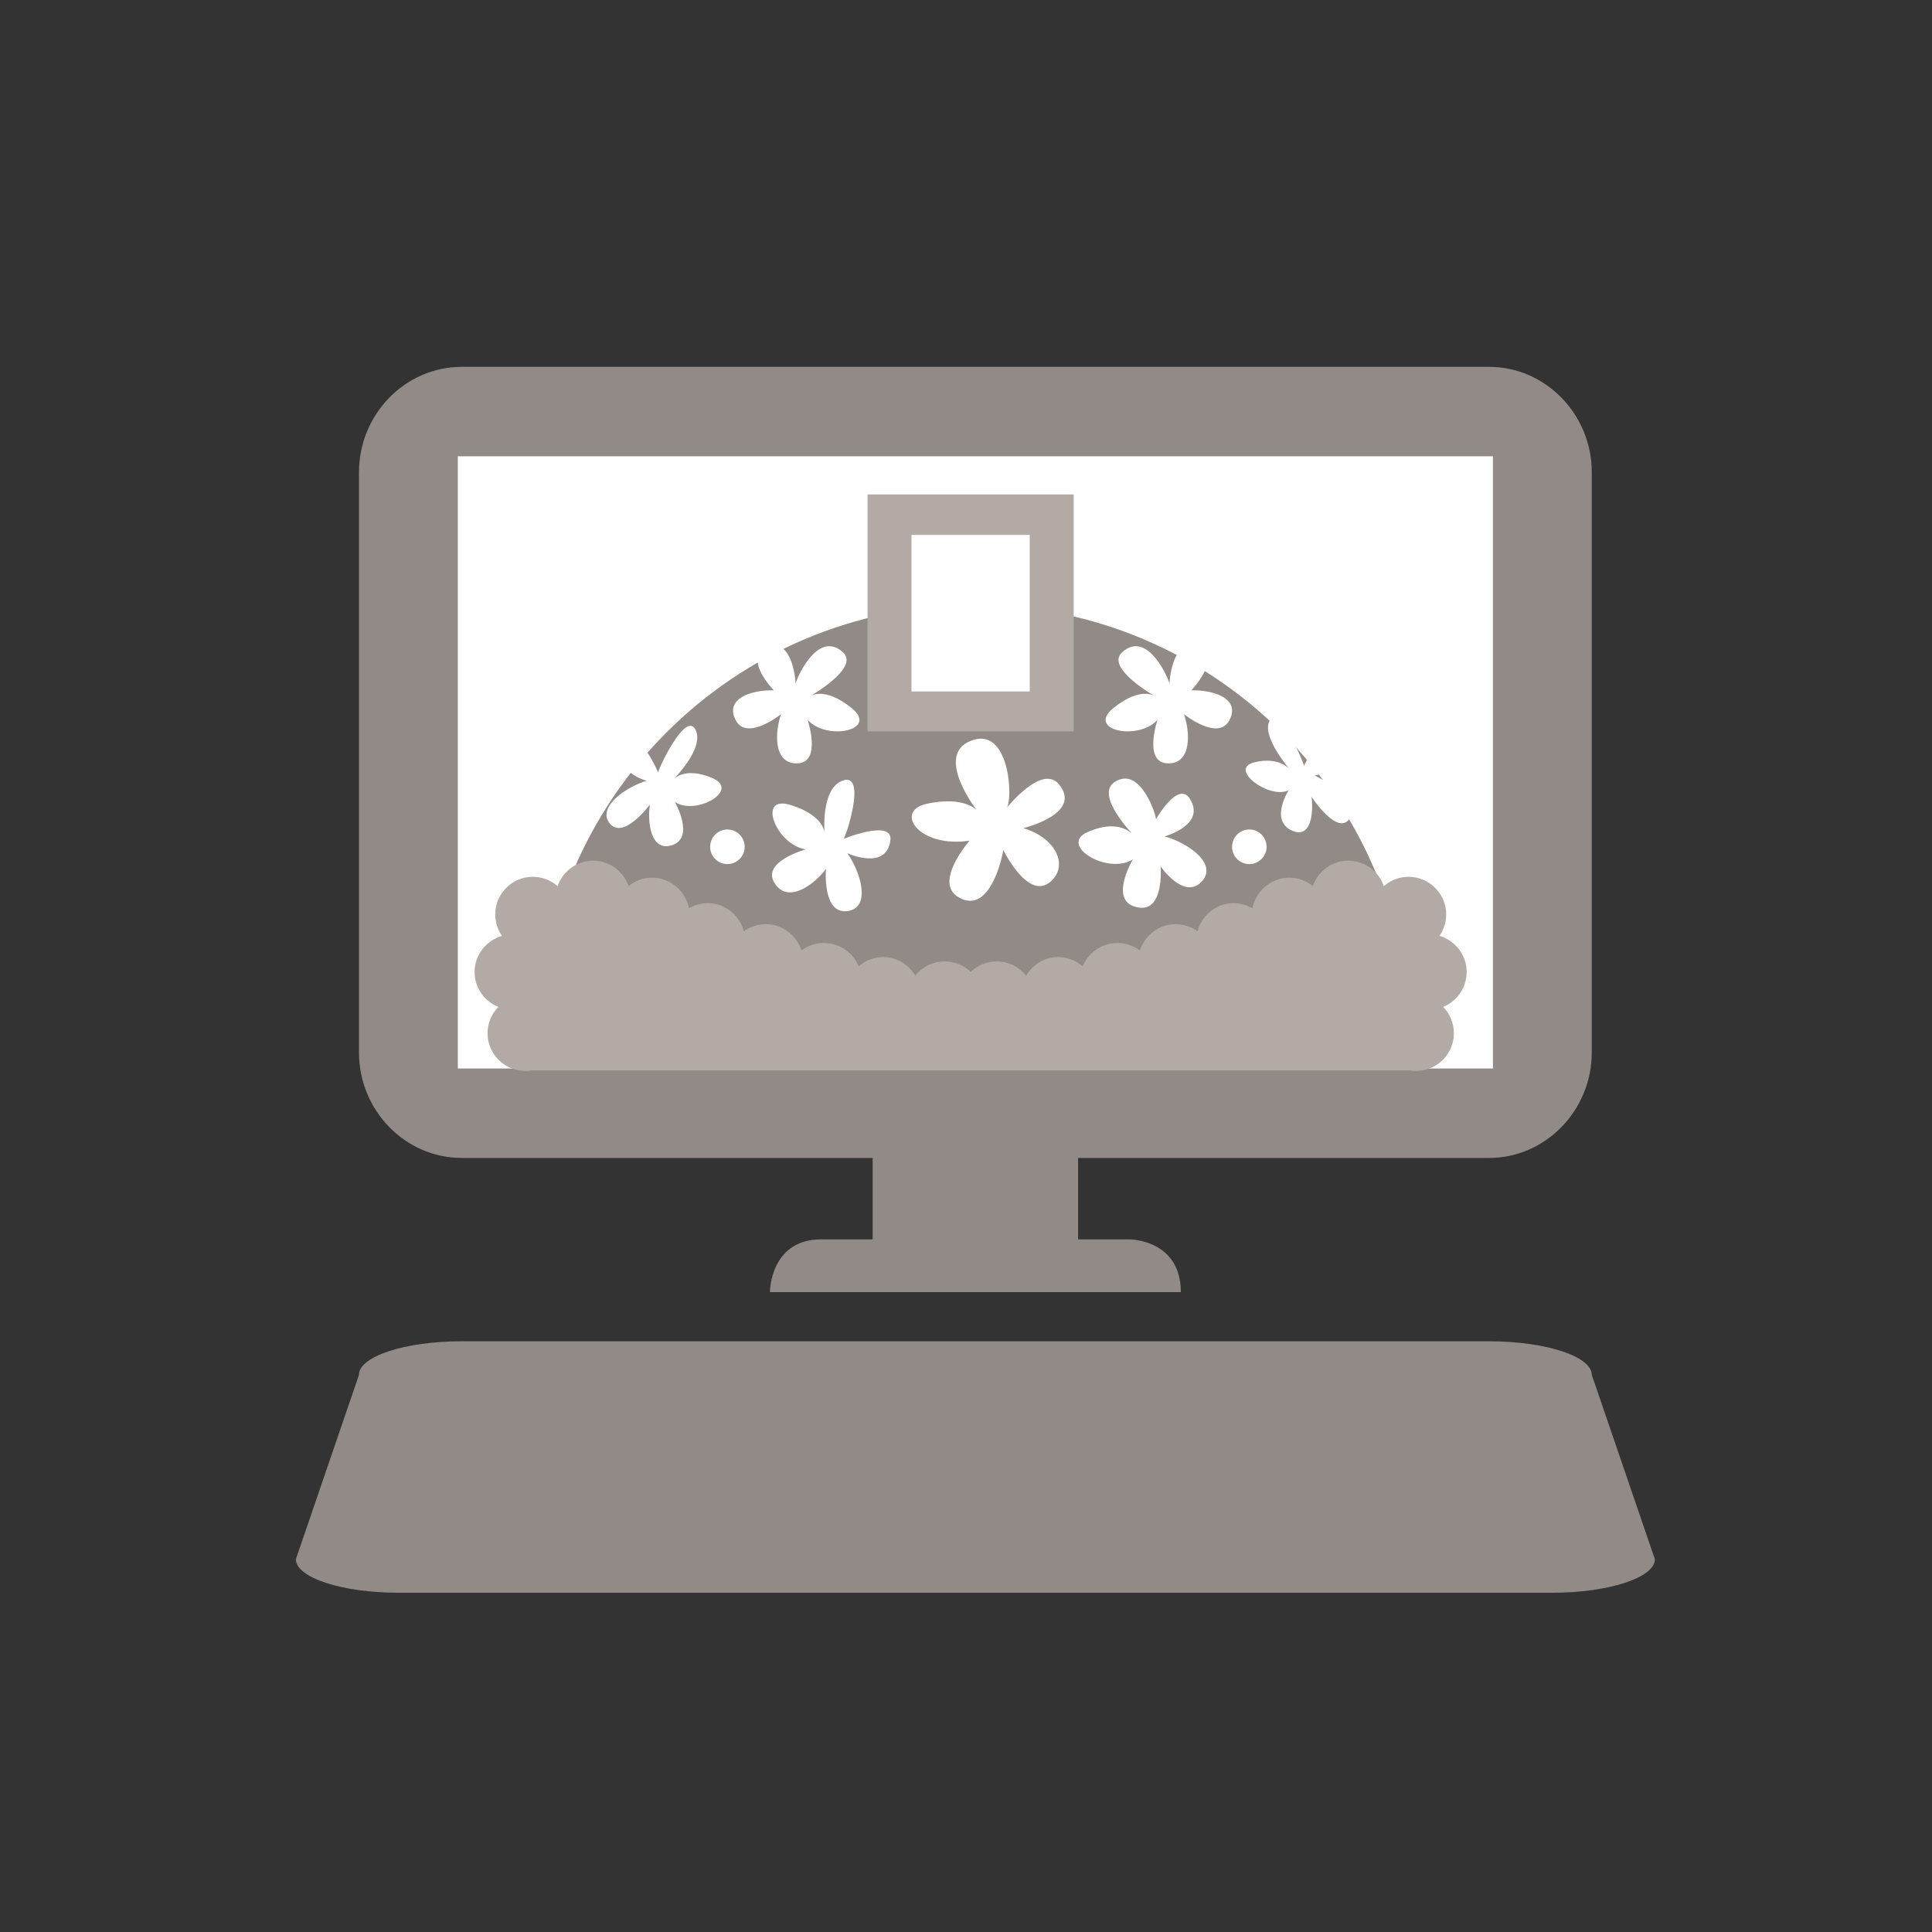
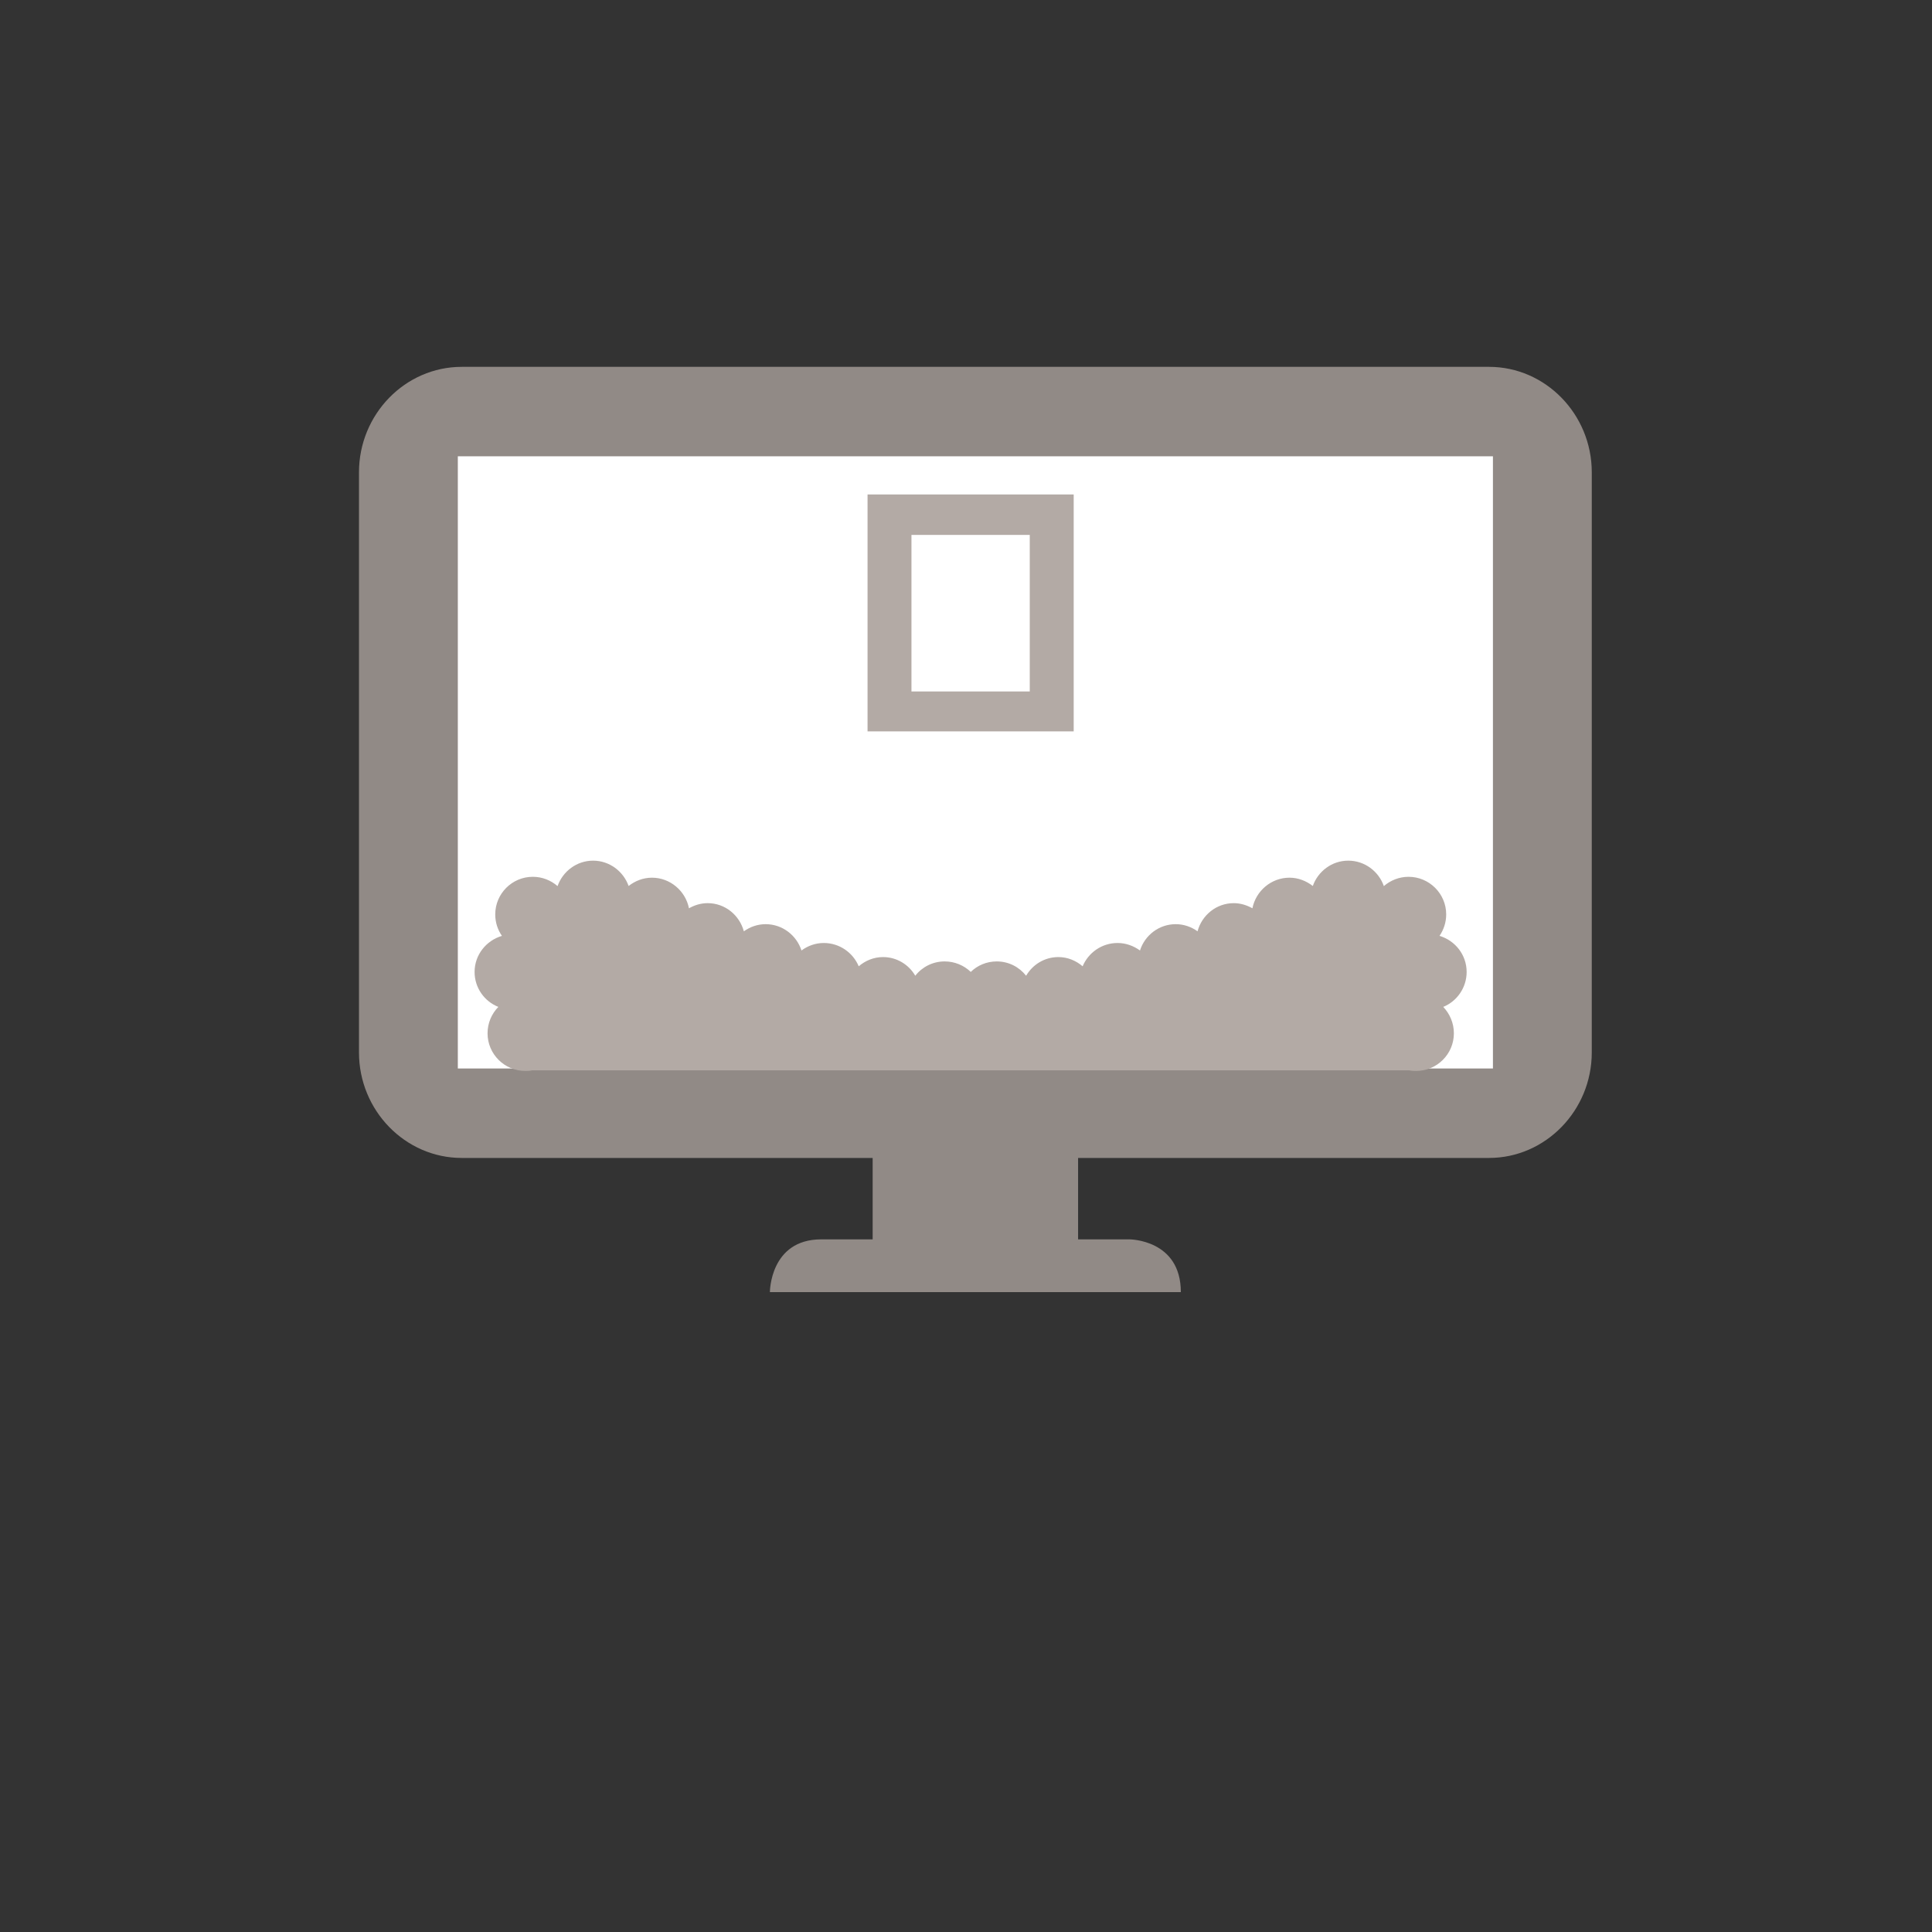
<svg xmlns="http://www.w3.org/2000/svg" version="1.1" id="レイヤー_1" x="0px" y="0px" width="100px" height="100px" viewBox="0 0 100 100" enable-background="new 0 0 100 100" xml:space="preserve">
  <rect x="0" y="0" width="100" height="100" fill="#333333" stroke="none" />
  <g>
    <g opacity="0">
-       <path fill="#E5E2E2" d="M100,94.911c0,2.799-2.29,5.089-5.089,5.089H5.089C2.29,100,0,97.71,0,94.911V5.089C0,2.29,2.29,0,5.089,0    h89.821C97.71,0,100,2.29,100,5.089V94.911z" />
-     </g>
+       </g>
    <g>
      <g>
        <g>
          <path fill="#918A86" d="M77.073,18.988H23.898c-2.926,0-5.317,2.455-5.317,5.46v30.027c0,3.002,2.391,5.46,5.317,5.46h21.27      v4.214c-1.176,0-2.129,0-2.659,0c-2.659,0-2.659,2.73-2.659,2.73h21.27c0-2.73-2.659-2.73-2.659-2.73s-1.077,0-2.659,0v-4.214      h21.27c2.924,0,5.318-2.458,5.318-5.46V24.448C82.39,21.443,79.996,18.988,77.073,18.988z" />
        </g>
        <g>
-           <path fill="#918A86" d="M80.339,82.441c2.924,0,5.317-0.781,5.317-1.736L82.39,71.16c0-0.955-2.394-1.736-5.318-1.736H23.898      c-2.926,0-5.317,0.78-5.317,1.736l-3.267,9.545c0,0.954,2.391,1.736,5.317,1.736H80.339z" />
-         </g>
+           </g>
      </g>
      <rect x="23.697" y="23.618" fill="#FFFFFF" width="53.577" height="31.687" />
-       <path fill="#918A86" d="M27.905,53.83c0-12.435,10.081-22.516,22.516-22.516S72.938,41.395,72.938,53.83" />
      <rect x="44.904" y="25.593" fill="#B3AAA5" width="10.67" height="12.263" />
      <rect x="47.177" y="27.687" fill="#FFFFFF" width="6.123" height="8.103" />
      <path fill="#FFFFFF" d="M43.659,43.421c0.103-0.025,1.215-3.4,0-3.033c-1.21,0.372-0.975,2.791-0.975,2.791    s0.068-0.935-1.747-1.509c-1.818-0.57-0.743,2.087,0.773,2.292c0,0-2.324,0.632-1.617,1.749c0.704,1.115,2.088,0.035,2.659-0.737    c0,0-0.202,2.318,1.08,2.188c1.276-0.14,0.737-1.99,0.029-2.996c0,0,2.03,0.923,2.226-0.677    C46.217,42.38,43.659,43.421,43.659,43.421z" />
      <path fill="#FFFFFF" d="M52.109,41.814c0.339-0.462,0.147-4.286-1.87-3.466c-1.89,0.758,0.316,3.584,0.316,3.584    s-0.652-0.743-2.562-0.334c-1.754,0.367-0.456,2.314,2.192,1.914c0,0-1.894,2.161-0.574,2.928    c1.388,0.818,2.107-1.276,2.321-2.444c0,0,1.291,2.672,2.46,1.625c0.931-0.834,0.256-2.256-1.426-2.758    c0,0,3.093-0.737,1.851-2.261C53.936,39.511,52.109,41.814,52.109,41.814z" />
      <path fill="#FFFFFF" d="M59.83,42.407c0.055-0.085-0.778-2.82-2.133-1.932c-1.073,0.689,1.029,2.808,1.029,2.808    s-0.694-0.997-2.451-0.206c-1.482,0.671,1.039,2.223,2.361,1.408c0,0-1.202,2.021,0.067,2.432    c1.265,0.415,1.421-1.098,1.373-2.071c0,0,1.183,1.73,2.1,0.809c0.913-0.931-0.695-2.034-1.899-2.364c0,0,2.176-0.589,1.303-1.955    C60.978,40.388,59.83,42.407,59.83,42.407z" />
      <path fill="#FFFFFF" d="M60.527,35.394c0.026-0.101-1.094-2.855-2.442-1.637c-0.913,0.814,1.72,2.292,1.72,2.292    s-0.721-0.566-2.164,0.589c-1.448,1.164,1.282,1.726,2.27,0.621c0,0-0.748,2.219,0.53,2.252c1.277,0.031,1.151-1.666,0.84-2.546    c0,0,1.758,1.416,2.351,0.318c0.586-1.109-0.774-1.579-1.97-1.552c0,0,1.714-1.761,0.235-2.261    C60.638,33.059,60.527,35.394,60.527,35.394z" />
      <path fill="#FFFFFF" d="M67.495,39.643c0.04-0.068-1.291-3.152-1.774-2.343c-0.473,0.805,1.081,2.578,1.081,2.578    s-0.512-0.754-1.883-0.419c-1.368,0.339,0.794,1.939,1.781,1.443c0,0-0.956,1.497,0.097,2.052c1.051,0.559,1.21-0.869,1.083-1.718    c0,0,1.238,1.897,1.892,1.237c0.66-0.655-0.737-1.862-1.732-2.339c0,0,1.694-0.155,0.879-1.474    C68.346,37.743,67.495,39.643,67.495,39.643z" />
      <path fill="#FFFFFF" d="M41.184,35.394c-0.028-0.101,1.097-2.855,2.446-1.637c0.906,0.814-1.726,2.292-1.726,2.292    s0.718-0.566,2.164,0.589c1.45,1.164-1.28,1.726-2.266,0.621c0,0,0.748,2.219-0.535,2.252c-1.277,0.031-1.148-1.666-0.84-2.546    c0,0-1.762,1.416-2.343,0.318c-0.588-1.109,0.768-1.579,1.967-1.552c0,0-1.717-1.761-0.233-2.261    C41.068,33.059,41.184,35.394,41.184,35.394z" />
      <path fill="#FFFFFF" d="M34.067,39.99c-0.045-0.089,1.404-3.204,1.925-2.234c0.514,0.974-1.173,2.622-1.173,2.622    s0.554-0.737,2.045-0.109c1.495,0.63-0.866,1.972-1.934,1.237c0,0,1.035,1.815-0.112,2.23c-1.14,0.403-1.318-1.183-1.178-2.091    c0,0-1.353,1.831-2.066,0.991c-0.707-0.838,0.807-1.891,1.888-2.224c0,0-1.842-0.489-0.95-1.78    C33.144,37.743,34.067,39.99,34.067,39.99z" />
      <path fill="#B3AAA5" d="M75.913,50.309c0-0.886-0.592-1.627-1.404-1.868c0.216-0.318,0.346-0.698,0.346-1.111    c0-1.076-0.878-1.947-1.95-1.947c-0.489,0-0.939,0.188-1.277,0.481c-0.265-0.758-0.986-1.317-1.843-1.317    c-0.853,0-1.568,0.558-1.834,1.311c-0.338-0.26-0.751-0.429-1.208-0.429c-0.947,0-1.741,0.689-1.918,1.584    c-0.285-0.159-0.611-0.266-0.968-0.266c-0.895,0-1.649,0.621-1.872,1.457c-0.322-0.229-0.708-0.369-1.13-0.369    c-0.869,0-1.601,0.578-1.849,1.362c-0.33-0.237-0.726-0.388-1.16-0.388c-0.815,0-1.511,0.498-1.809,1.206    c-0.34-0.291-0.775-0.477-1.254-0.477c-0.717,0-1.332,0.388-1.671,0.966c-0.359-0.454-0.903-0.741-1.522-0.741    c-0.521,0-0.998,0.206-1.343,0.543c-0.353-0.338-0.83-0.543-1.352-0.543c-0.615,0-1.167,0.287-1.52,0.741    c-0.336-0.578-0.959-0.966-1.668-0.966c-0.484,0-0.92,0.186-1.259,0.477c-0.298-0.708-0.994-1.206-1.811-1.206    c-0.434,0-0.832,0.151-1.152,0.388c-0.254-0.784-0.985-1.362-1.855-1.362c-0.421,0-0.806,0.14-1.128,0.369    c-0.227-0.836-0.972-1.457-1.873-1.457c-0.361,0-0.686,0.107-0.968,0.266c-0.176-0.896-0.972-1.584-1.914-1.584    c-0.462,0-0.876,0.169-1.21,0.429c-0.267-0.752-0.987-1.311-1.838-1.311c-0.852,0-1.572,0.558-1.839,1.317    c-0.341-0.293-0.784-0.481-1.282-0.481c-1.071,0-1.944,0.871-1.944,1.947c0,0.413,0.126,0.793,0.346,1.111    c-0.813,0.24-1.415,0.981-1.415,1.868c0,0.817,0.505,1.521,1.229,1.808c-0.346,0.355-0.558,0.836-0.558,1.367    c0,1.074,0.875,1.947,1.955,1.947c0.121,0,0.239-0.002,0.354-0.031h45.395c0.119,0.029,0.236,0.031,0.361,0.031    c1.077,0,1.952-0.873,1.952-1.947c0-0.531-0.212-1.012-0.551-1.367C75.408,51.83,75.913,51.126,75.913,50.309z" />
      <path fill="#FFFFFF" d="M38.546,43.831c0,0.493-0.406,0.894-0.895,0.894c-0.494,0-0.894-0.401-0.894-0.894    c0-0.493,0.401-0.898,0.894-0.898C38.14,42.933,38.546,43.338,38.546,43.831z" />
      <path fill="#FFFFFF" d="M65.558,43.831c0,0.493-0.404,0.894-0.894,0.894c-0.496,0-0.893-0.401-0.893-0.894    c0-0.493,0.397-0.898,0.893-0.898C65.155,42.933,65.558,43.338,65.558,43.831z" />
    </g>
  </g>
</svg>